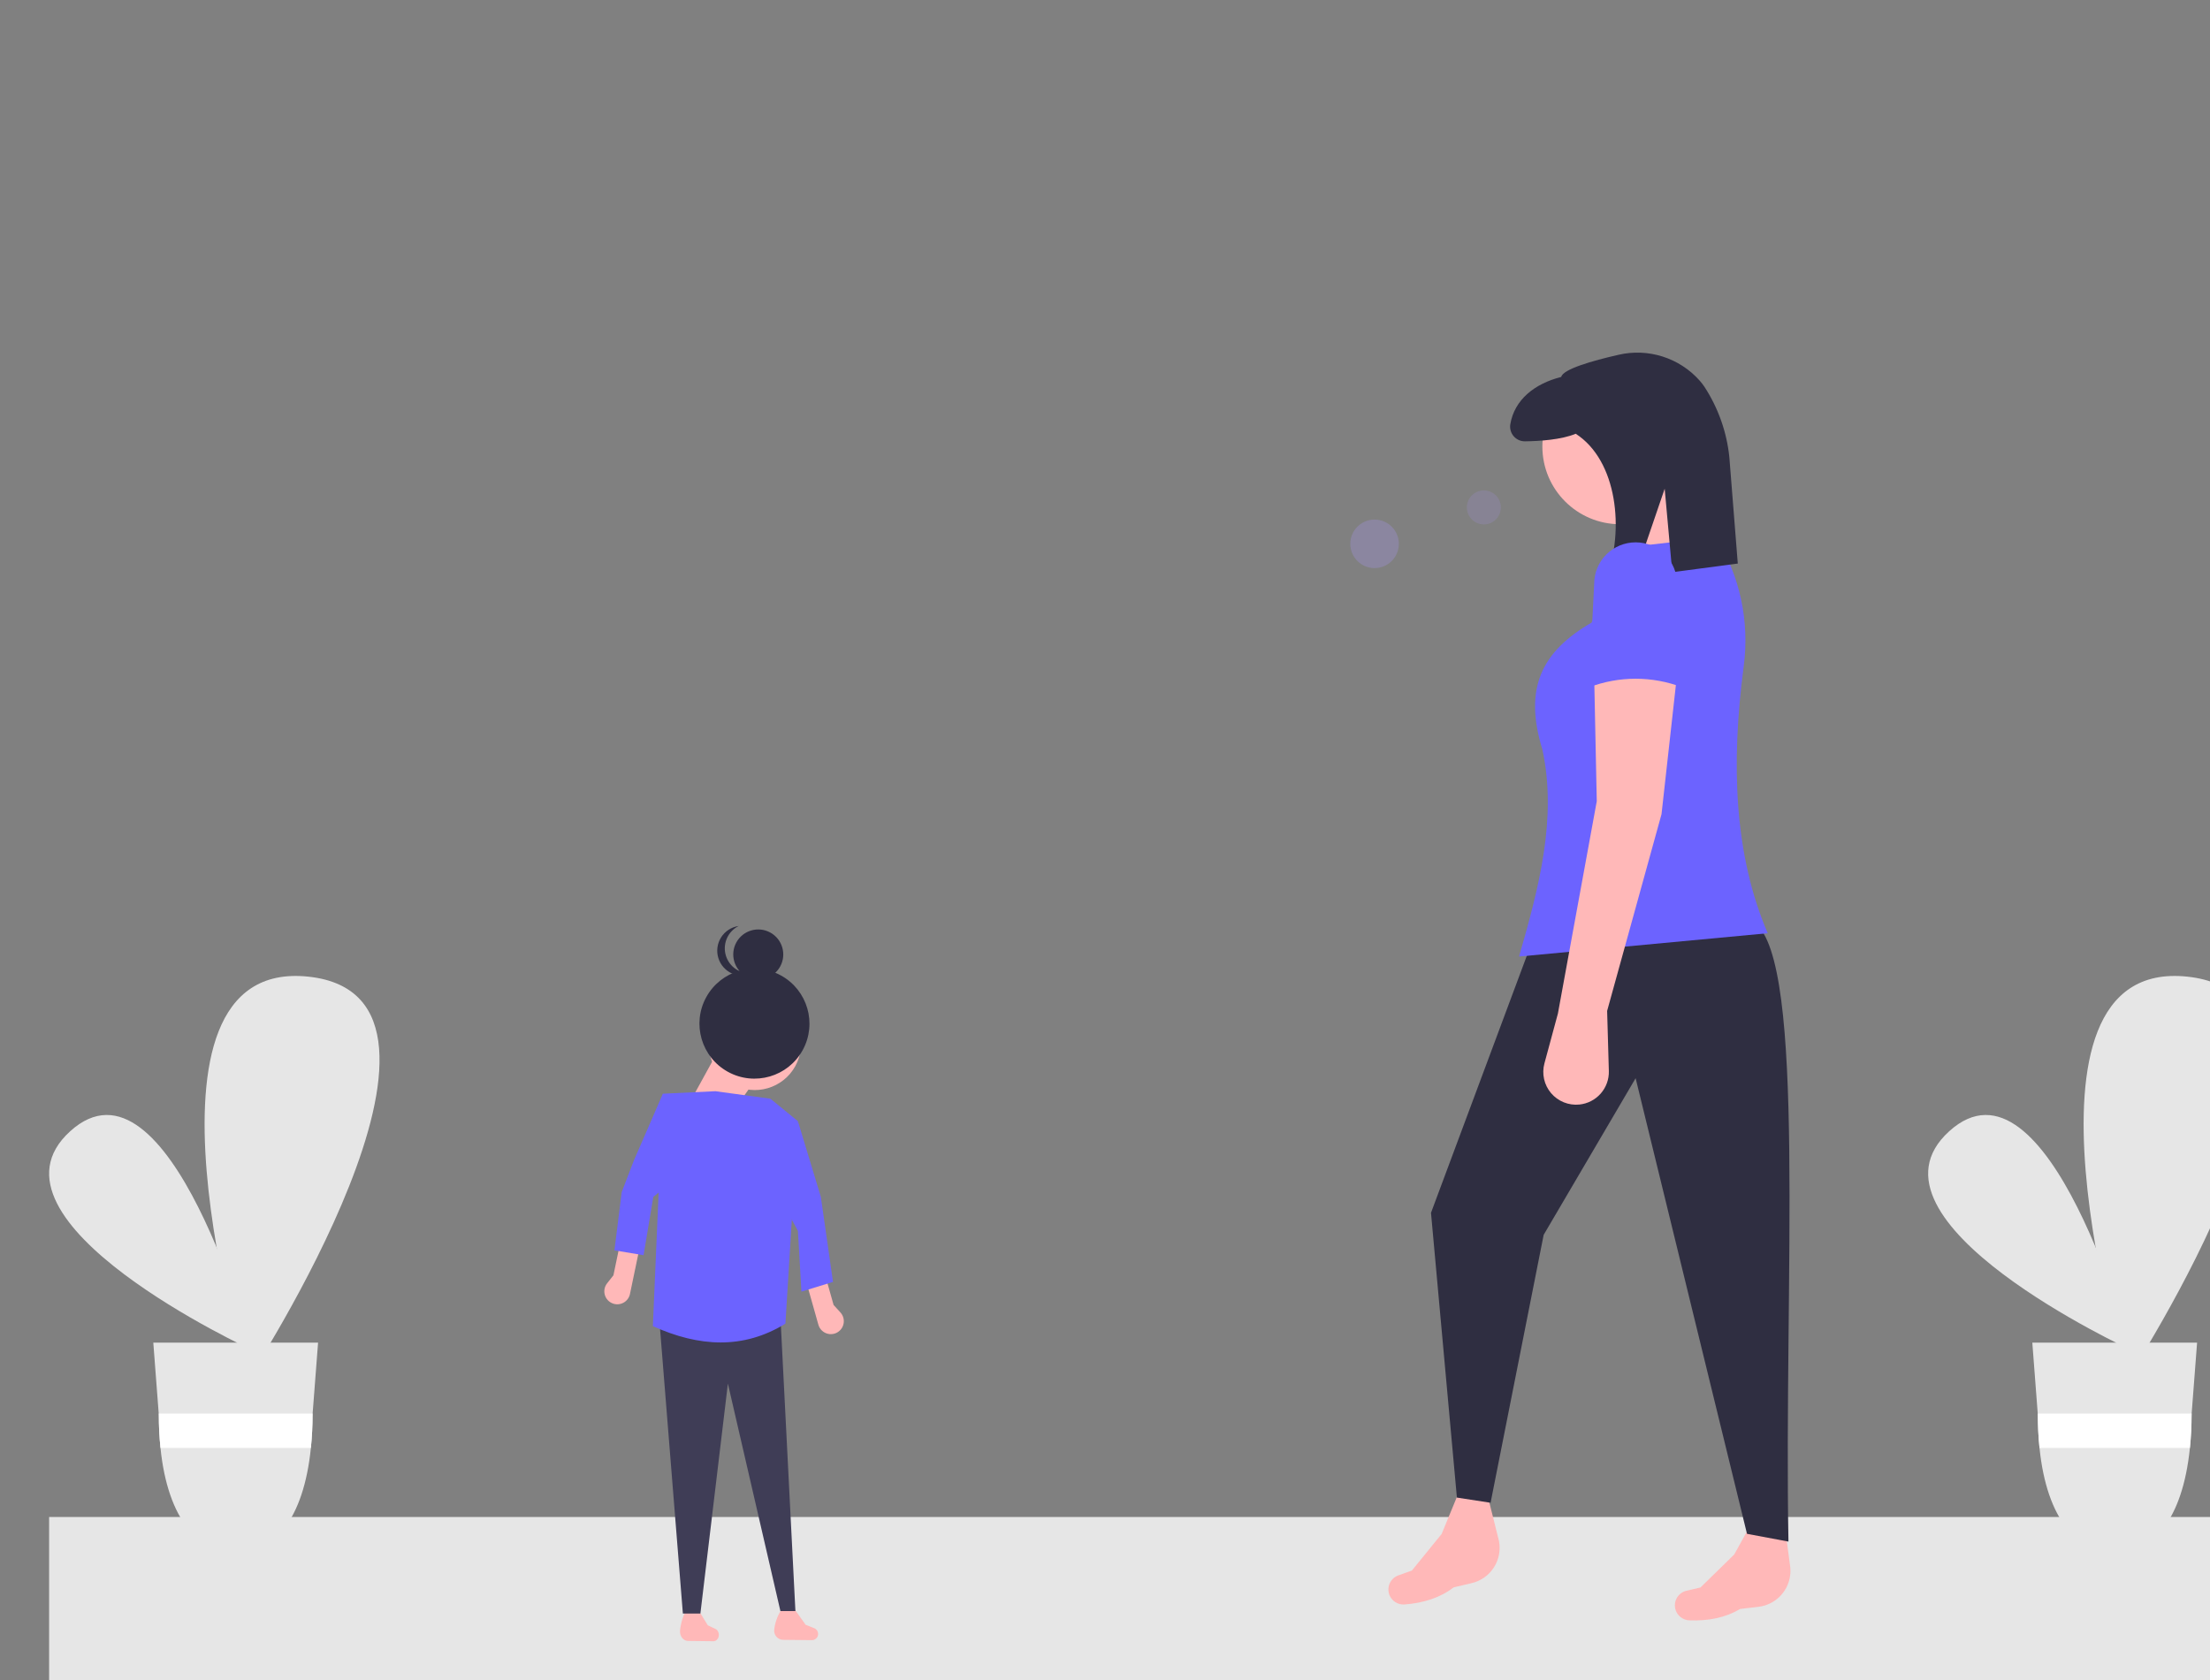
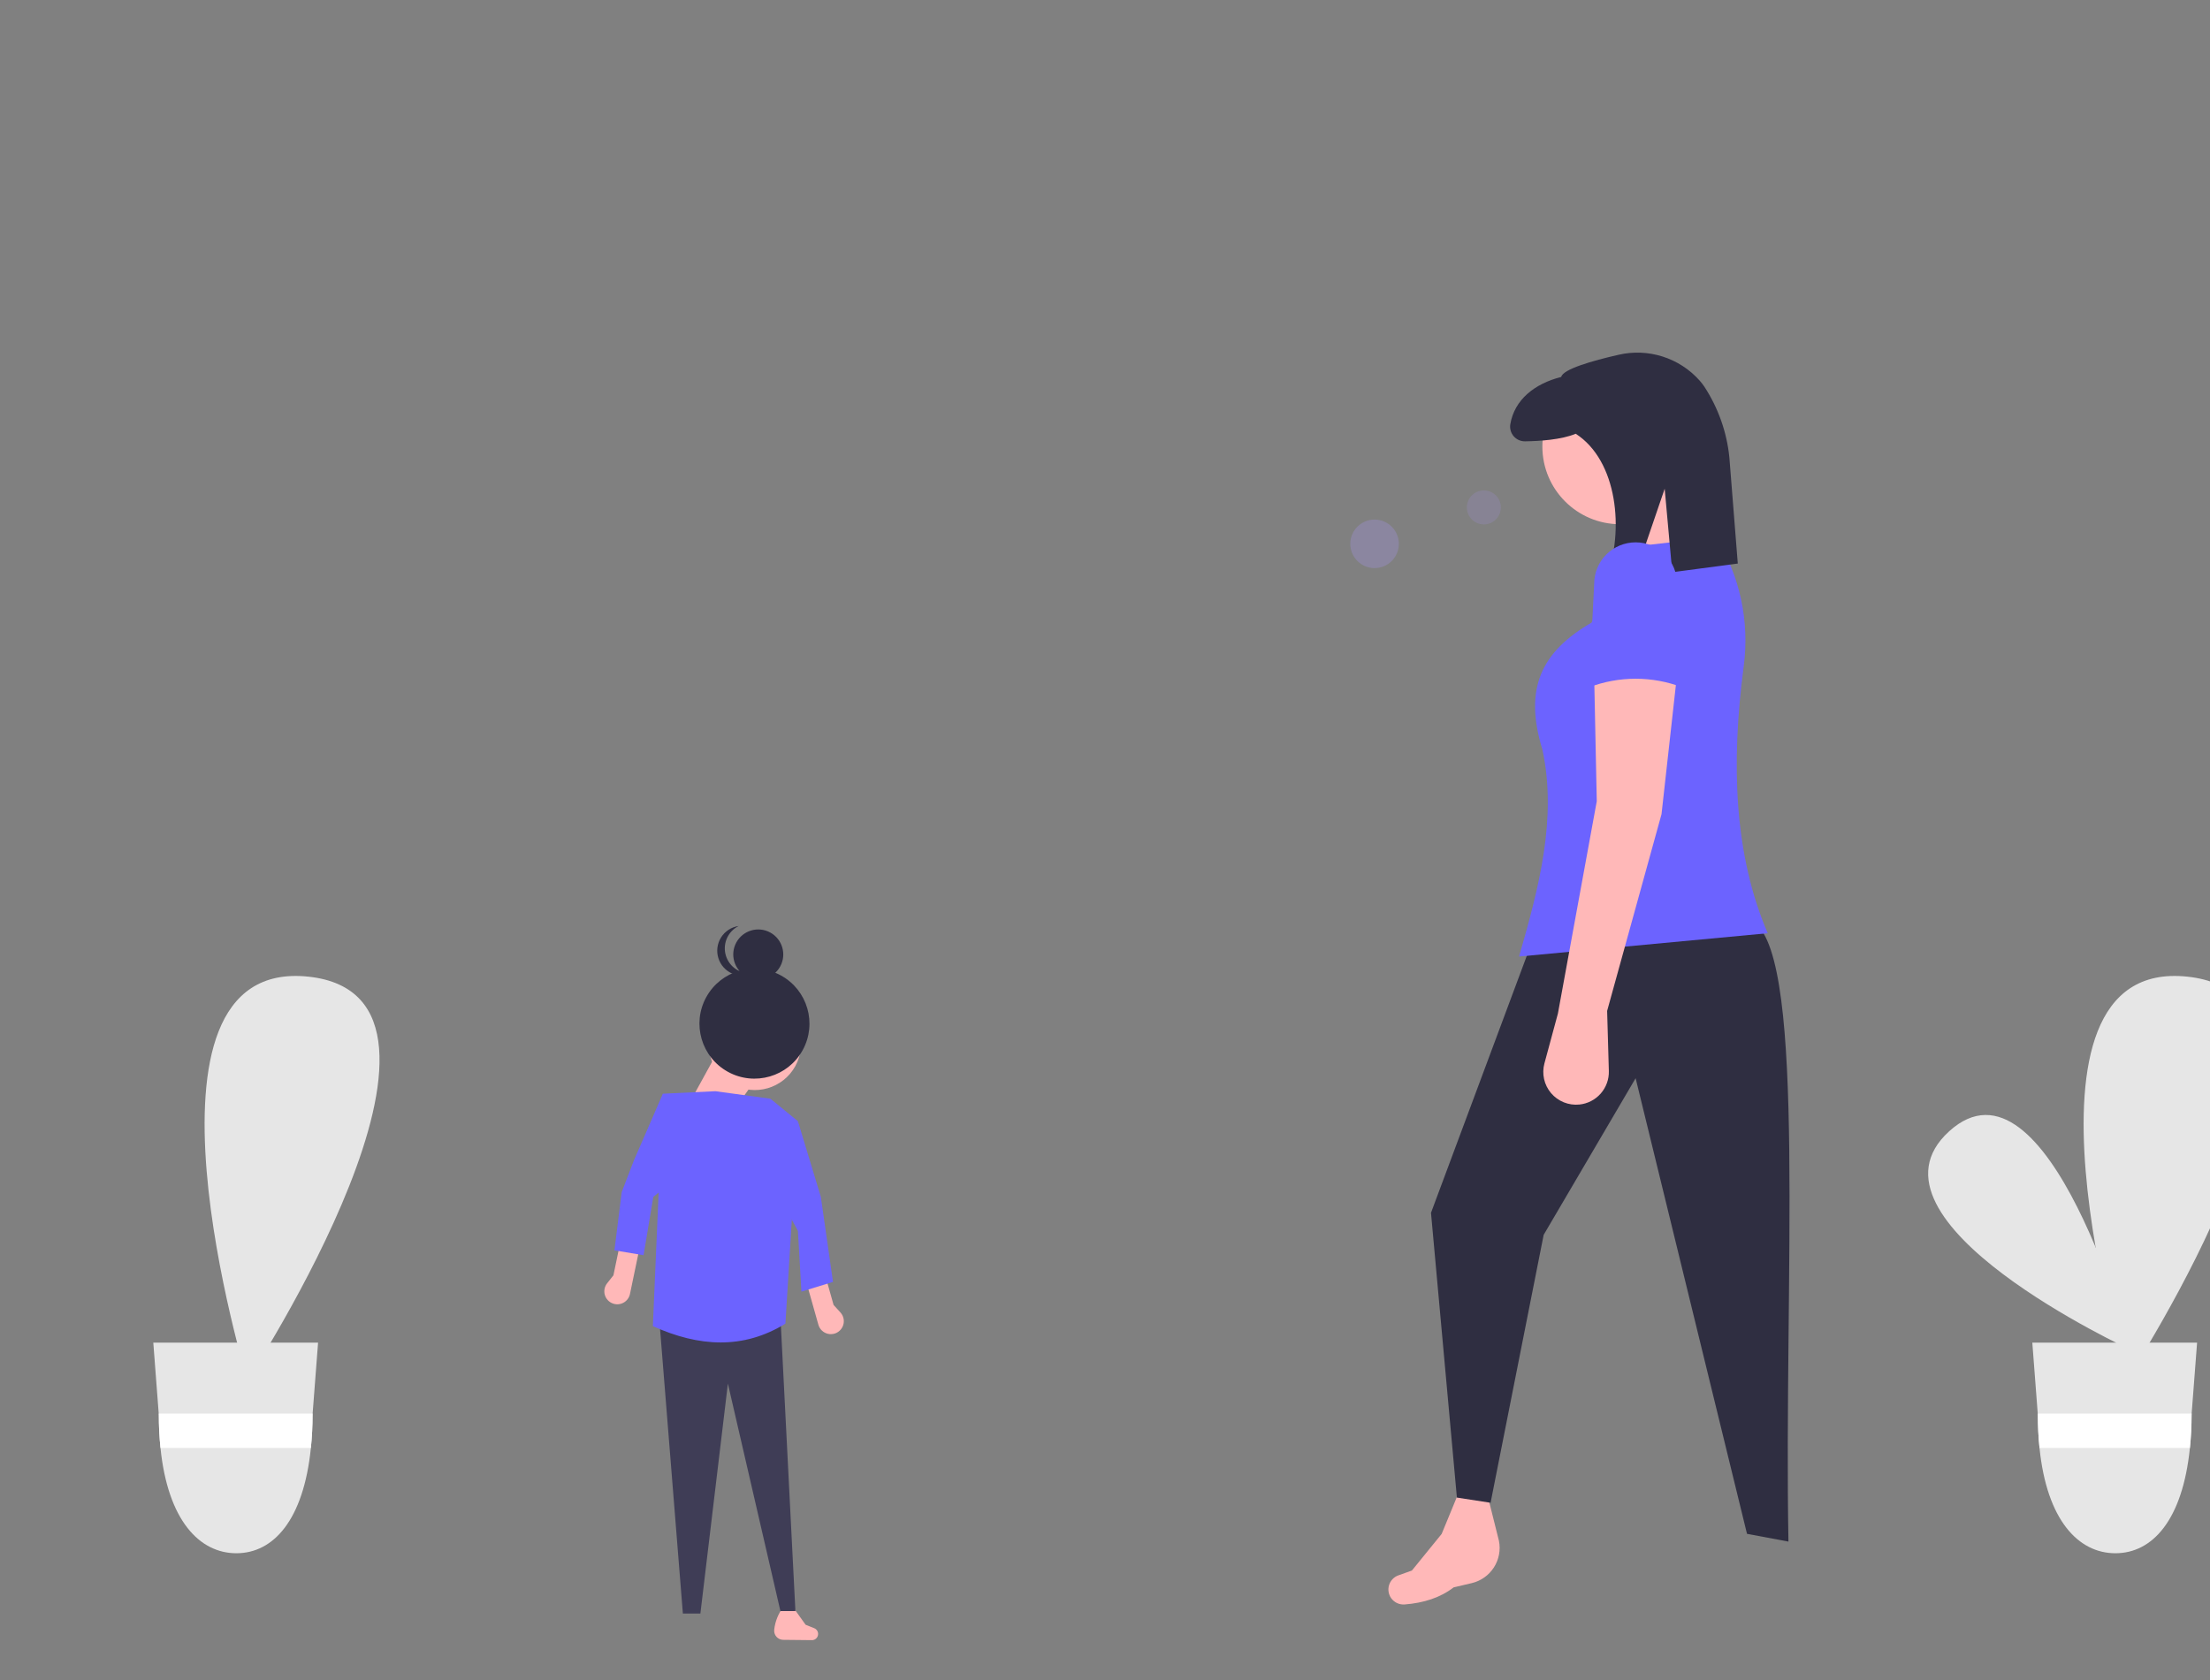
<svg xmlns="http://www.w3.org/2000/svg" width="455" height="346" viewBox="0 0 455 346" fill="none">
  <rect x="0" y="0" width="455" height="346" fill="#808080" stroke="none" />
  <g clip-path="url(#clip0_501_7082)">
-     <path d="M465 312.413H10.112V346H465V312.413Z" fill="#E6E6E6" />
    <path d="M332.557 143.084H318.691V156.945H332.557V143.084Z" fill="#E6E6E6" />
    <path d="M332.942 174.657H319.077V188.519H332.942V174.657Z" fill="#E6E6E6" />
    <path d="M333.327 206.231H319.462V220.093H333.327V206.231Z" fill="#E6E6E6" />
-     <path d="M333.327 206.231H319.462V220.093H333.327V206.231Z" fill="#E6E6E6" />
-     <path d="M51.945 278.045C51.945 278.045 -5.874 251.435 14.438 232.983C34.749 214.53 51.945 278.045 51.945 278.045Z" fill="#E6E6E6" />
    <path d="M50.939 284.254C50.939 284.254 24.363 196.96 63.497 201.134C102.63 205.309 50.939 284.254 50.939 284.254Z" fill="#E6E6E6" />
    <path d="M31.562 276.512L32.677 291.114L32.695 291.366C32.694 293.647 32.809 295.926 33.04 298.194C34.554 313.089 41.061 319.877 48.665 319.877C56.269 319.877 62.493 313.089 64.006 298.194C64.237 295.926 64.353 293.647 64.352 291.366L64.361 291.163L64.365 291.114L65.485 276.512H31.562Z" fill="#E6E6E6" />
    <path d="M64.365 291.114L64.36 291.163L64.352 291.366C64.353 293.647 64.237 295.926 64.006 298.194H33.04C32.809 295.926 32.694 293.647 32.695 291.366L32.677 291.114H64.365Z" fill="white" />
    <path d="M438.803 278.045C438.803 278.045 380.984 251.435 401.296 232.983C421.607 214.53 438.803 278.045 438.803 278.045Z" fill="#E6E6E6" />
    <path d="M437.796 284.254C437.796 284.254 411.22 196.96 450.354 201.134C489.488 205.309 437.796 284.254 437.796 284.254Z" fill="#E6E6E6" />
    <path d="M418.419 276.512L419.535 291.114L419.553 291.366C419.551 293.647 419.667 295.926 419.898 298.194C421.412 313.089 427.918 319.877 435.522 319.877C443.127 319.877 449.35 313.089 450.864 298.194C451.095 295.926 451.21 293.647 451.209 291.366L451.218 291.163L451.222 291.114L452.342 276.512H418.419Z" fill="#E6E6E6" />
    <path d="M451.223 291.114L451.218 291.163L451.209 291.366C451.21 293.647 451.095 295.926 450.864 298.194H419.898C419.667 295.926 419.552 293.647 419.553 291.366L419.535 291.114H451.223Z" fill="white" />
-     <path d="M362.034 330.908L358.243 331.353C355.249 333.158 351.735 333.838 347.843 333.699C347.299 333.683 346.77 333.525 346.306 333.241C345.843 332.957 345.462 332.557 345.2 332.081C344.974 331.663 344.847 331.198 344.829 330.723C344.812 330.247 344.904 329.775 345.099 329.341C345.294 328.907 345.587 328.524 345.954 328.222C346.322 327.92 346.754 327.707 347.217 327.599L350.097 326.928L357.048 320.133L361.24 312.546L367.331 313.245L368.599 322.881C368.76 324.809 368.165 326.724 366.94 328.222C365.715 329.719 363.956 330.683 362.034 330.908Z" fill="#FFB8B8" />
    <path d="M302.996 326.033L299.281 326.907C296.512 329.041 293.098 330.117 289.215 330.423C288.673 330.468 288.129 330.372 287.636 330.143C287.143 329.913 286.719 329.559 286.405 329.115C286.133 328.726 285.953 328.279 285.882 327.809C285.81 327.338 285.848 326.858 285.993 326.405C286.137 325.952 286.384 325.538 286.715 325.196C287.045 324.854 287.45 324.593 287.898 324.433L290.683 323.439L296.814 315.896L300.115 307.881H306.245L308.603 317.31C308.983 319.207 308.61 321.178 307.564 322.805C306.517 324.433 304.88 325.59 302.996 326.033Z" fill="#FFB8B8" />
    <path d="M299.95 308.414L306.883 309.481L317.815 254.302L336.746 222.048L359.677 315.878L368.21 317.478C367.253 264.638 371.923 198.115 361.277 190.06L314.882 195.391L294.617 249.77L299.95 308.414Z" fill="#2F2E41" />
    <path d="M333.547 107.958C342.382 107.958 349.545 100.798 349.545 91.965C349.545 83.131 342.382 75.971 333.547 75.971C324.711 75.971 317.548 83.131 317.548 91.965C317.548 100.798 324.711 107.958 333.547 107.958Z" fill="#FFB8B8" />
    <path d="M355.944 116.489L336.746 119.687L331.947 102.627L345.812 98.362L355.944 116.489Z" fill="#FFB8B8" />
    <path d="M363.943 192.193L312.749 196.991C316.853 182.723 320.613 168.506 317.548 154.341C313.656 141.694 317.413 134.173 327.68 128.217L334.613 112.757L353.278 110.624C358.221 118.569 360.242 127.986 358.996 137.259C356.337 157.424 357.055 176.135 363.943 192.193Z" fill="#6C63FF" />
    <path d="M333.186 73.075C327.847 74.294 321.77 76.022 321.429 77.628C315.937 79.012 311.791 82.326 310.945 87.379C310.874 87.816 310.9 88.263 311.021 88.688C311.141 89.114 311.354 89.508 311.643 89.842C311.933 90.177 312.292 90.444 312.696 90.625C313.1 90.805 313.539 90.895 313.981 90.888C316.968 90.85 321.452 90.564 324.413 89.327C333.014 94.868 334.458 109.278 330.702 119.087L336.613 118.545L342.728 100.649L344.29 117.842L357.779 116.059L356.041 94.135C355.507 88.967 353.748 84.002 350.91 79.65C350.615 79.213 350.293 78.796 349.945 78.4C347.893 76.082 345.251 74.363 342.3 73.426C339.35 72.488 336.2 72.367 333.186 73.075Z" fill="#2F2E41" />
    <path d="M159.397 335.627C159.368 335.888 159.394 336.152 159.474 336.402C159.553 336.652 159.684 336.883 159.858 337.08C160.032 337.276 160.246 337.434 160.485 337.543C160.724 337.652 160.983 337.71 161.245 337.712L167.245 337.774C167.568 337.751 167.87 337.607 168.091 337.37C168.312 337.134 168.435 336.822 168.435 336.498C168.435 336.242 168.358 335.993 168.215 335.781C168.072 335.569 167.868 335.406 167.631 335.311L165.861 334.603L163.286 331H161.227C160.216 332.348 159.585 333.942 159.398 335.616L159.397 335.627Z" fill="#FFB8B8" />
-     <path d="M140.01 335.781C139.985 336.051 140.008 336.324 140.078 336.582C140.148 336.841 140.264 337.079 140.418 337.282C140.572 337.485 140.76 337.649 140.972 337.761C141.183 337.874 141.412 337.933 141.644 337.936L146.948 338C147.233 337.977 147.501 337.828 147.696 337.583C147.891 337.338 148 337.016 148 336.682C148 336.417 147.932 336.159 147.806 335.941C147.679 335.722 147.499 335.553 147.289 335.454L145.724 334.723L143.449 331H141.628C140.734 332.393 140.176 334.04 140.011 335.77L140.01 335.781Z" fill="#FFB8B8" />
    <path d="M163.761 331.781H160.672L149.86 284.944L144.197 332.296H140.593L135.702 271.305L160.672 271.048L163.761 331.781Z" fill="#3F3D56" />
    <path d="M165 260.45L168.964 259.331L171.62 268.742L173.031 270.291C173.314 270.601 173.52 270.975 173.631 271.38C173.743 271.785 173.757 272.211 173.672 272.623C173.588 273.035 173.407 273.421 173.145 273.749C172.883 274.078 172.547 274.34 172.165 274.515C171.815 274.674 171.434 274.756 171.049 274.755C170.665 274.754 170.285 274.67 169.936 274.508C169.587 274.346 169.277 274.111 169.027 273.818C168.777 273.526 168.594 273.182 168.49 272.812L165 260.45Z" fill="#FFB8B8" />
    <path d="M164.276 253.5L160.672 246.858L164.276 230.902L169 246.5L171.5 264L165 266L164.276 253.5Z" fill="#6C63FF" />
    <path d="M132.319 253.906L128.286 253.068L126.293 262.642L124.994 264.286C124.734 264.616 124.554 265.002 124.472 265.414C124.389 265.827 124.404 266.252 124.517 266.657C124.63 267.062 124.837 267.435 125.122 267.744C125.406 268.054 125.759 268.292 126.153 268.439C126.514 268.574 126.899 268.629 127.283 268.601C127.666 268.573 128.039 268.462 128.376 268.276C128.713 268.09 129.006 267.834 129.235 267.524C129.463 267.215 129.622 266.86 129.701 266.483L130.326 263.481L132.319 253.906Z" fill="#FFB8B8" />
    <path d="M141.88 240.424L134.5 246.5L132.5 258.5L126.5 257.5L128 245.5L130.5 239L136.475 225.241L141.88 240.424Z" fill="#6C63FF" />
    <path d="M150.812 223.307C146.202 220.773 144.519 214.983 147.052 210.375C149.585 205.766 155.376 204.085 159.986 206.619C164.595 209.153 166.278 214.942 163.745 219.551C161.212 224.159 155.422 225.841 150.812 223.307Z" fill="#FFB8B8" />
    <path d="M151.697 227.782L142.4 226.318L147.855 216.396L156.427 221.108L151.697 227.782Z" fill="#FFB8B8" />
    <path d="M149.875 220.736C144.394 217.723 142.392 210.838 145.404 205.357C148.417 199.877 155.303 197.877 160.784 200.891C166.266 203.904 168.268 210.789 165.255 216.27C162.243 221.75 155.357 223.75 149.875 220.736Z" fill="#2F2E41" />
    <path d="M153.635 201.072C151.143 199.702 150.233 196.572 151.602 194.081C152.972 191.59 156.102 190.681 158.593 192.051C161.085 193.421 161.995 196.551 160.626 199.042C159.256 201.533 156.126 202.442 153.635 201.072Z" fill="#2F2E41" />
    <path d="M154.26 200.453C153.109 200.428 152 200.018 151.109 199.288C150.218 198.559 149.598 197.552 149.347 196.428C149.096 195.305 149.229 194.13 149.725 193.091C150.221 192.052 151.051 191.21 152.082 190.698C151.345 190.804 150.639 191.068 150.014 191.473C149.389 191.878 148.86 192.414 148.462 193.044C148.064 193.673 147.808 194.382 147.711 195.12C147.615 195.859 147.679 196.609 147.901 197.32C148.123 198.031 148.496 198.686 148.995 199.239C149.495 199.791 150.108 200.229 150.793 200.521C151.478 200.814 152.219 200.954 152.963 200.933C153.708 200.911 154.439 200.728 155.106 200.396C154.826 200.438 154.543 200.457 154.26 200.453Z" fill="#2F2E41" />
    <path d="M330.88 208.187L331.234 220.564C331.283 222.27 330.683 223.931 329.555 225.213C328.428 226.494 326.857 227.302 325.158 227.471C324.07 227.58 322.972 227.423 321.958 227.014C320.944 226.604 320.045 225.954 319.337 225.121C318.63 224.287 318.136 223.294 317.898 222.227C317.66 221.16 317.684 220.051 317.97 218.996L320.748 208.72L328.747 165.003L328.214 139.413L345.279 138.88L342.079 167.669L330.88 208.187Z" fill="#FFB8B8" />
    <path d="M346.346 141.545C340.163 139.191 333.33 139.191 327.147 141.545L328.214 120.22C328.214 117.958 329.113 115.788 330.713 114.189C332.313 112.589 334.484 111.69 336.747 111.69C339.009 111.69 341.18 112.589 342.78 114.189C344.38 115.788 345.279 117.958 345.279 120.22L346.346 141.545Z" fill="#6C63FF" />
    <path d="M161.702 272.592C153.043 277.934 143.889 277.411 134.416 273.107L136.475 225.241L147.286 224.726L158.613 226.27L164.276 230.902L161.702 272.592Z" fill="#6C63FF" />
    <circle opacity="0.2" cx="305.5" cy="104.5" r="3.5" fill="#A694EA" />
    <circle opacity="0.3" cx="283" cy="112" r="5" fill="#A694EA" />
  </g>
  <defs>
    <clipPath id="clip0_501_7082">
      <rect width="455" height="346" fill="white" />
    </clipPath>
  </defs>
</svg>